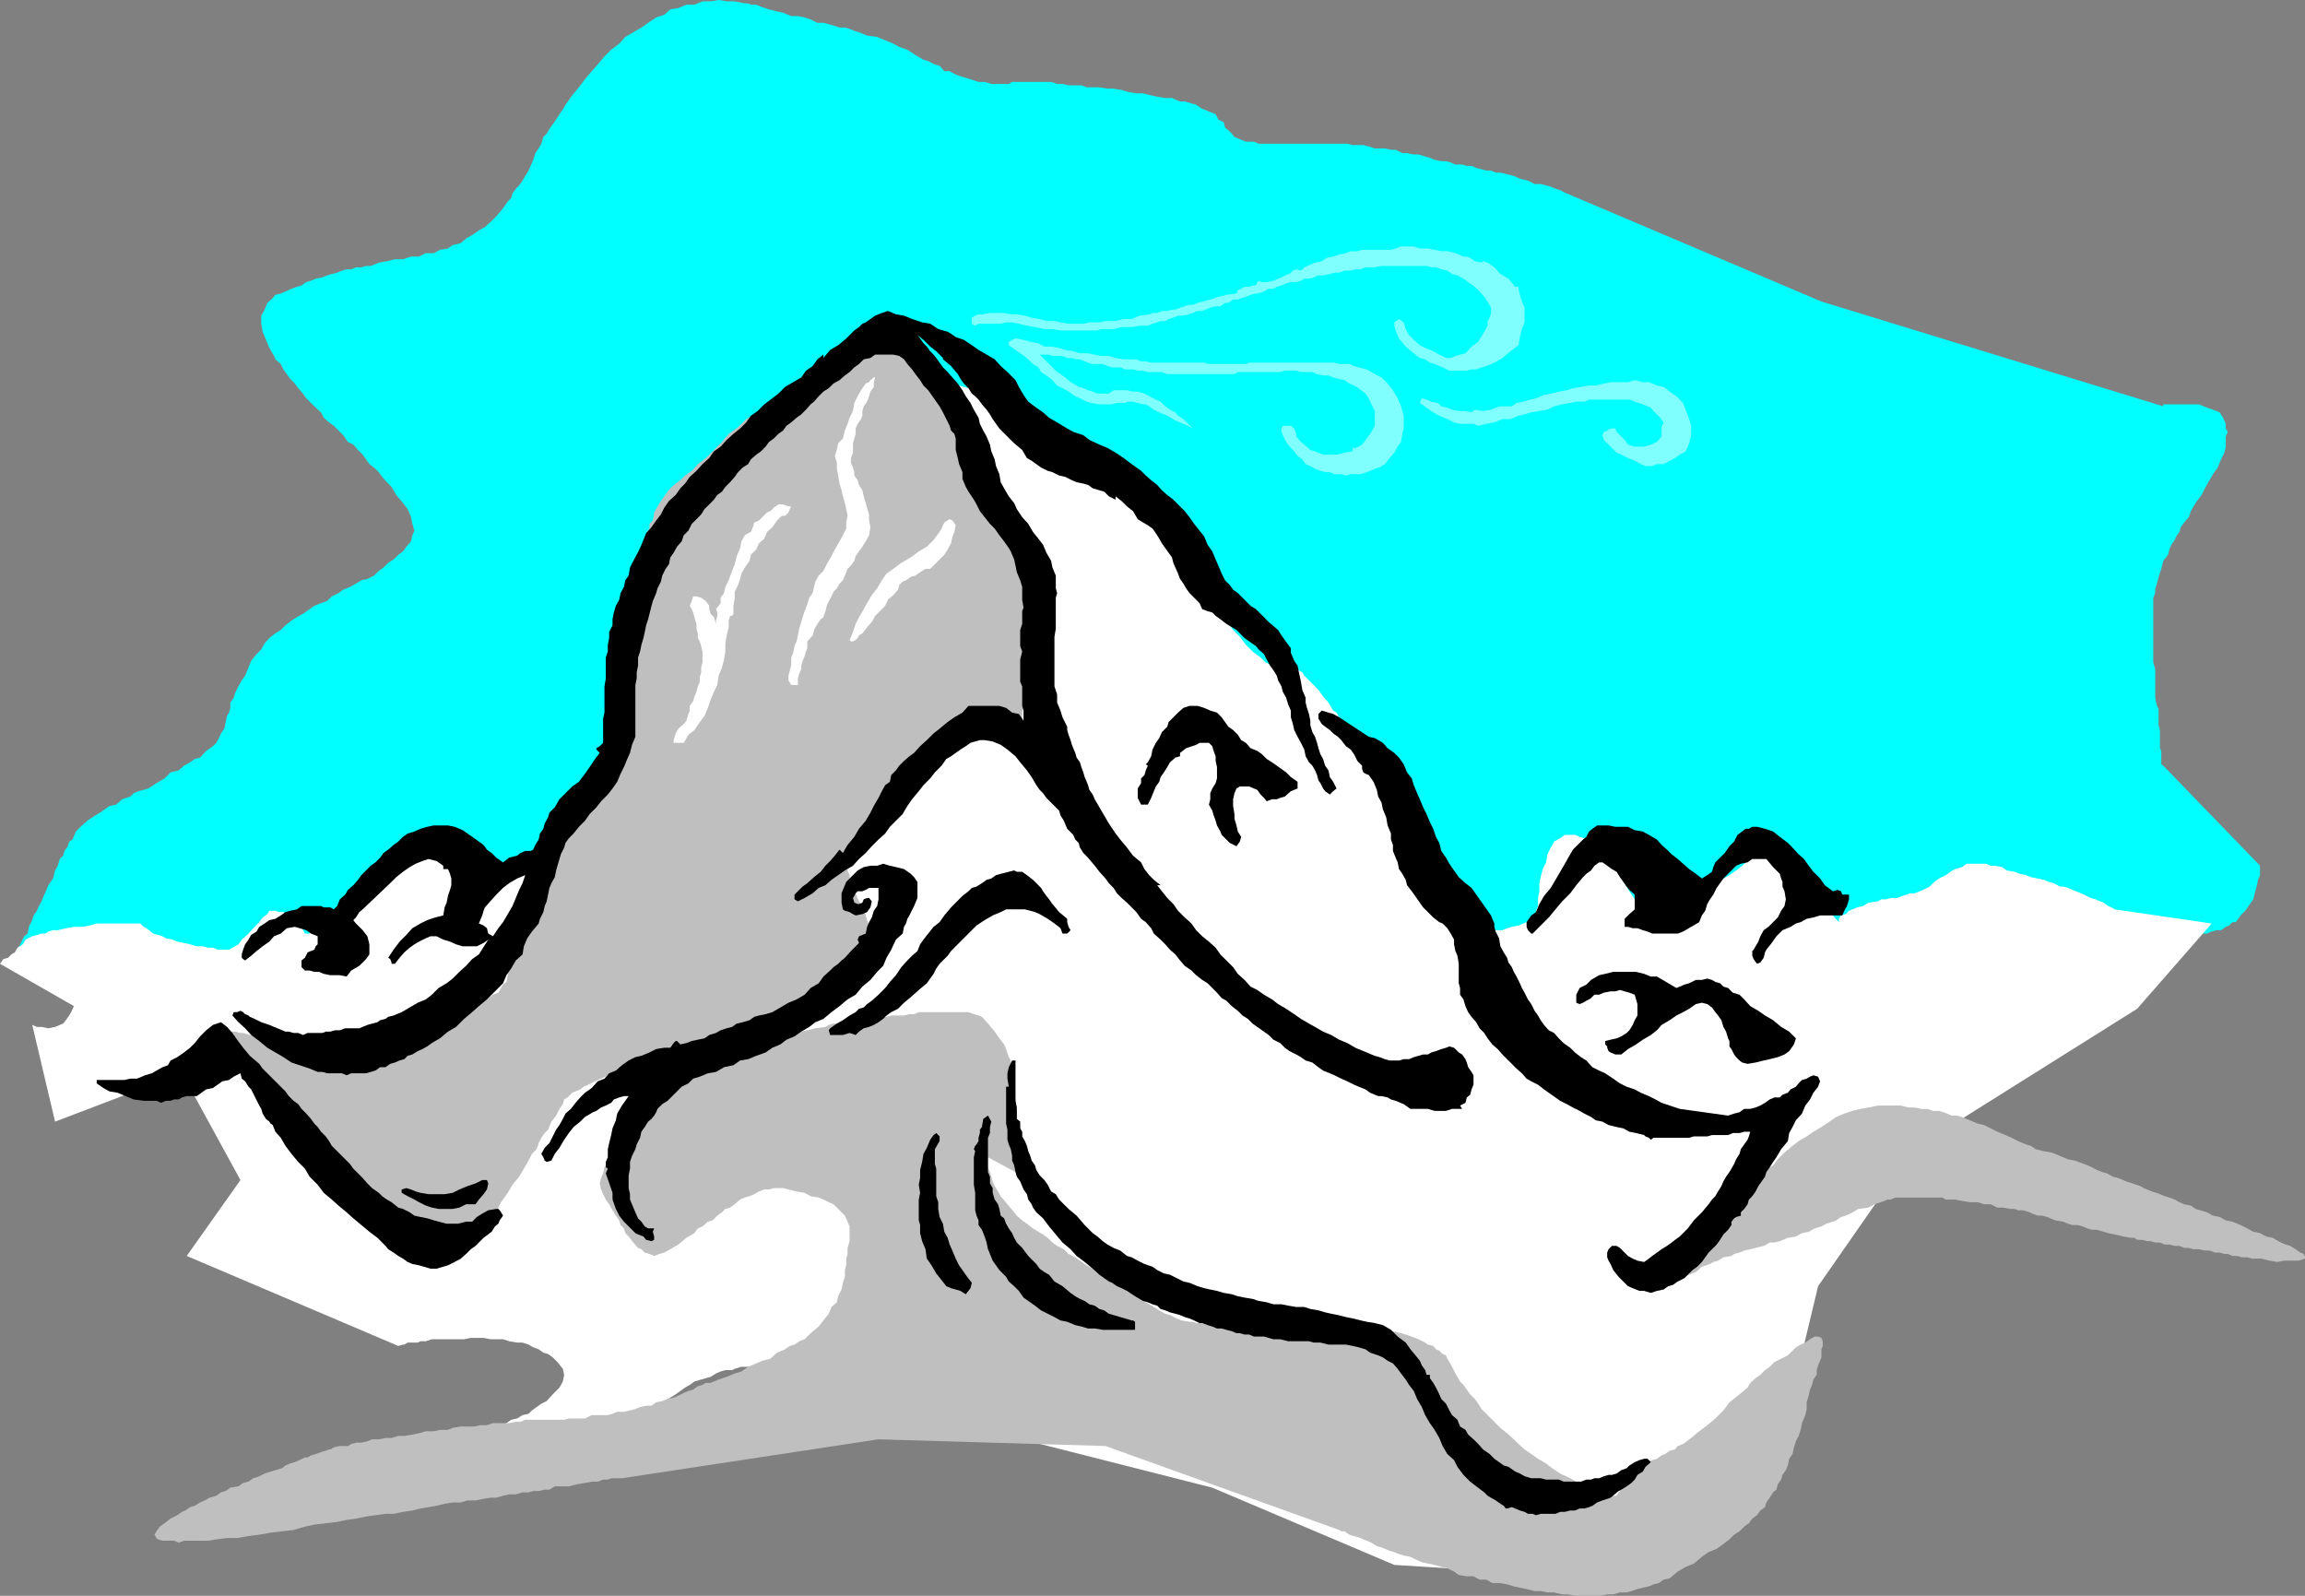
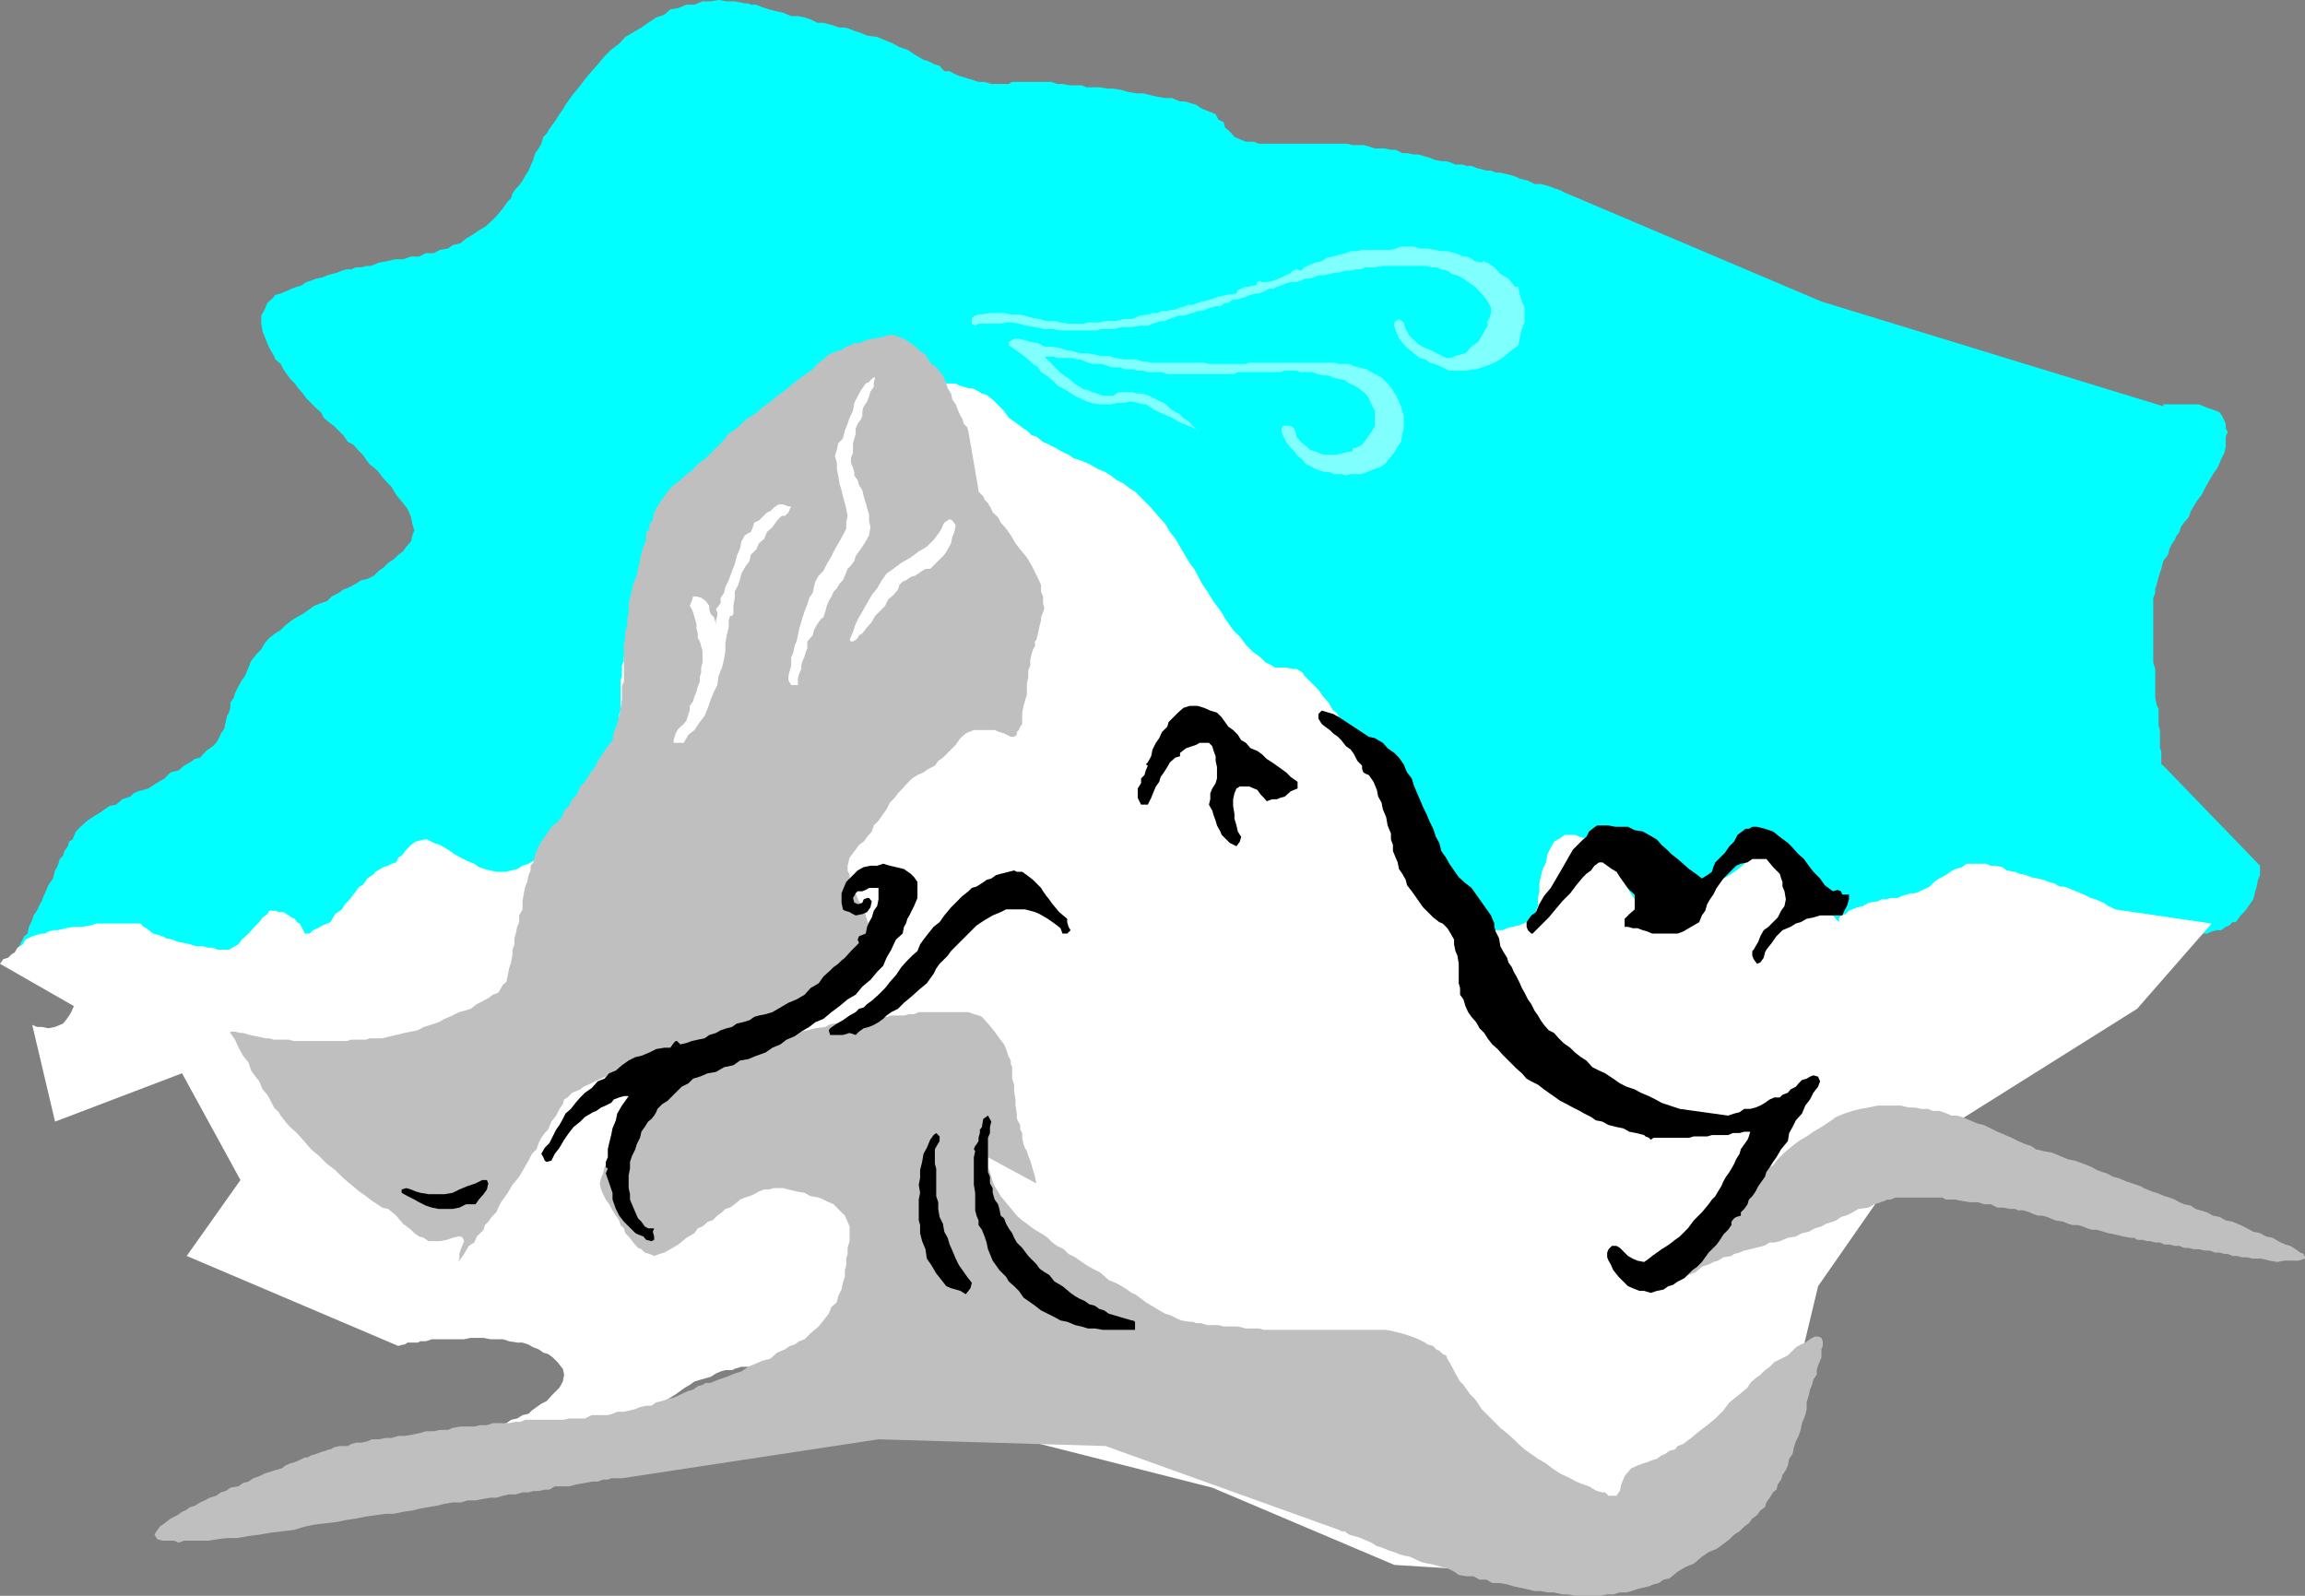
<svg xmlns="http://www.w3.org/2000/svg" width="343.199" height="237.602">
  <rect width="100%" height="100%" fill="#808080" stroke="none" />
  <path fill="#0ff" d="m2.398 142.602.204-1.204 1-2 .5-.398.199-1 .5-1 .199-.7.5-.698.3-.704.4-.699.3-.8.2-.399.5-1.2.698-1 .301-1.198.403-.704.296-1 .5-.5.204-.699.5-.699.199-.7.5-.3.5-1.2.699-.698 1-.903 1.2-.8.698-.399.704-.5.699-.5 1-.2.898-.8 1.2-.398.5-.5.703-.301.796-.2.704-.203 1.199-.796 1.199-.704.898-.898 1.204-.3.796-.7.903-.5.699-.5.8-.2.9-1 1-.698.5-.5.402-.704.296-.699.5-.699.204-1 .199-.898.3-.5.2-.704v-.796l.5-.704.199-.699.5-1 .5-.898.5-.7.5-1.203.398-1 .801-1 .7-.699.5-.898.703-.801.898-.7.8-.5.7-.698.898-.704.801-.5.903-.5 1-.699.699-.5 1-.398.898-.301.7-.7 1-.5.703-.5 1-.402.898-.5.8-.5.9-.199 1-.5.698-.699.704-.5.699-.7.8-.5.7-.698.699-.5.5-.704.7-.796.198-.903L61.7 79l-.3-1-.2-1-.5-1.2-.699-.902-1-1.199-.7-1.199-.698-.7-.704-.8-.5-.7-.5-.5-.898-.698-.5-.704-.5-.699-.7-.699-.698-.8-.801-.4-.7-1-.703-.698-.699-.704-.699-.5-.8-.699-.4-.8-.8-.7-1.398-1.398-.5-.7-.704-.8-.5-.7-.699-.703-1-1.398-.398-.8-.801-.7-.2-.5-.698-1.2-.5-1.198-.5-1.204-.204-1.199V47l.5-.898.403-1 .8-.704.399-.5.8-.199.7-.3.898-.399.801-.3.7-.2.703-.5.699-.2.699-.3 1-.2.7-.3.698-.2.801-.198.7-.301.703-.2h.699l.699-.3h.8l.7-.2h.7l1.198-.5 1.204-.203 1.199-.296H60l1.2-.403h1.198l1-.5h1.204l.898-.5L66.7 37l.698-.5 1.204-.3.796-.7.903-.5 1-.7.898-.5 1-.902.7-.699 1-1.199.703-1 .5-.5.199-.7.5-.698.5-.5.5-.704.398-.699.5-.8.301-.7.398-.898.301-1 .5-.7.403-.703.296-1 .5-.5.403-.699 1-1.398.5-.801.5-.7.398-.698 1-1.403 1-1.199.903-1.2 1-1.198.898-1 1-1.204 1-1 1.2-.898.902-1L95.5 4.102l1-.704 1.2-.796 1.198-.403.903-.8 1.199-.2 1.2-.5h1.198l1.204-.5h1.199L107 0l1.2.2h1.198l1.5.3h.5l.403.2h.8l.7.3 1.199.398 1.2.301.902.2 1.199.5h1l1 .203.898.296 1 .5h.903l.796.204.704.199.898.3h.8l.7.2.7.3.698.2 1.204.5 1.5.199 2.398 1 .898.5 1.204.398 1.199.801 1.199.7.7.203 1 .5.698.199.704.8h.796l.704.399.699.3.699.2 1 .3 1.2.4h.902l1 .3h2.597l.5-.3h5.801l.898.3h.801l.903.2H161l.8.3h1.9l1.198.2h.903l1.199.198 1 .301 1.2.2h1l1.198.3.903.2 1.199.203h1l1.2.5h.698l1 .296.704.204.699.5 1.199.5 1 .398.398.8.801.4.2.8.5.398.5.5.402.5.5.204 1.199.5h1.2l.698.296h13.204l.796.204H203l.8.199.9.3h1.5l.902.2h.699l1 .5h.699l1 .199h.7l1 .3.698.2.704.3 1 .2h.699l.699.2.7.3h1l.698.2h.704l.699.3.8.2.7.198H222l.7.301h.698l.801.2 1.2.3.902.403 1.199.296 1 .5h.898l.801.204.7.199.703.3.699.2.5.3 38.398 16.297L322.102 60.5v-.3h5.296l1.204.5.898.3 1 .398.5.801.398.903v.699l.301.5-.3.699v1.5l-.2.898-.5 1-.5 1.204-.699 1-.7 1.199-.5.898-.5 1-.698.903-.5.796-.403.704-.3.898-.7.8-.5.7-.199.7-.5.698-.2.5-.5.704-.3.699-.2.8-.698.899-.301 1.2-.403 1.198-.296 1.204-.204.5v.699l-.296.699v9.602l.296 1v4.296l.204 1 .296.704V108l.204.7v2.698l.199.403v2l.3.199 14.399 14.898v1.403l-.3.699-.2 1-.2.7-.3 1.198-.5.704-.7 1-.698.699-.704 1h-.5l-.5.5-.5.199-.699.5H330l-.7.2-.698.3H325l-1 .2-1-.2h-4.8l-.9-.3h-.698l-1.204-.2H313l-1-.3-.7-.2h-1.198l-.704-.2-.796-.3h-.903l-1-.2H305.5l-34.8 6.7-268.302-1.398" />
  <path fill="#fff" d="m0 143.5.5-.7.7-.198.5-.5.5-.301.402-.7.796-.5.403-.703 1-.5L6.199 139h.5l.5-.3.7-.2h.703l1.199-.3L11 138h1.2l1.198-.2 1-.3h6.5l.5.5.403.2 1 .8 1.398.398.5.301 1 .2.7.3 1 .2.902.203 1 .296h.898l.801.204h.7l.698.296h1.704l.5-.296.898-.5.5-.704 1-.898.898-1 .704-.7.5-.698.699-.5.3-.5H41l.5.199h.7l.8.5.398.3.5.2.301.5.403.199.296.5.5 1h.704l.5-.5.699-.3.699-.4 1.2-.5.698-1.198 1-.704.5-.796.704-.704.5-.699.398-.5.5-.699.5-.2.7-1 1-.698.198-.301.704-.403.5-.296.699-.204.5-.296.699-.204.3-.699.5-.3.7-.899.7-.7.698-.5 1.204-.3h.5l1 .5.898.3 1.2.7 1 .7.902.5 1 .5 1 .402.699.5.898.296.801.204.898.199h1.5l.704-.2.898-.203.8-.5.9-.296.698-.403 1.204-.5 1-1 1-.699.898-1 1.2-.7.698-.902 1-.796.704-.903 1-.699.699-1.2 1-2 .699-.902.2-1.199.5-1 .198-1.199.301-.898v-1.204l.2-1.199v-1l.3-1v-1.898l.2-.5v-4.5l.203-.7v-1.5l.296-.703V97.7l.204-.699.296-1 .403-.7.3-1.198.2-1.204.3-1L95 90.7l.3-1.199.5-1.2.2-1.198.5-.903.2-1.5.3-1.199.398-1.2.301-.902.2-1.199.5-1.199.203-1 .296-.7.204-1 .296-.698.204-.704.199-.5.3-.699.2-.3v-.2l.5-.199.5-.5.898-.7 1-1 1.2-.698.703-.704.699-.5.8-.5.7-.5L108.5 66.7l.7-.5.5-.398.698-.801.704-.398.5-.5.699-.5 1.199-1.204 1.2-.699.698-.699 1-.5.5-.7.704-.8 1-.898.699-.704.898-.796 1-.903 1-.699 1.2-.8.902-.7 1-.7.898-.5 1-.5.7-.402.703-.296.5-.204h1l.699.204 1 .296.699.403.898.3.801.7.903.5L136.3 54l.699.2 1 .8.7.398.698.5 1 .704.5.5h1.403l.5.296.699.204.7.199h.5l.698.3.801.5.7.2.902.699 1.699 1.7.7 1 1 .698 1.198.903.5.3.704.7.699.199 1 .8.898.4 1 .5.5.3.7.398.703.301.699.5 1.199.403 1.2.5 1.198.699 1.204.5.796.5.903.699 1 .5.898.7.801.5.7.698.698.704 1 1 .403.5.8.898.899 1 .7 1.2.8 1 .7 1.198.698 1.204.704 1.199.699.898.8 1.5.2.403.5.796.5.704.398.699L181 90l.898 1.2.704 1.198 1 1.403 1 1L185.5 96l1 1 1.2.898.698.704 1 .5.403.296h1.699l1 .204h.5l.898.5.301.5.403.398 1.699 1.7.699 1 .8.902.7 1.199.5.3.398.7 1 1.398.5.801.5.7.704.902.699 1 1 1.398.398 1 1 1.398.7 1 .5.704.5.699.5.8.402.7 1 1.398.199.7.5.8.5.7.5.703.7 1.199.698 1.398.704 1 .796 1.2.403 1 .8.902.399 1 .5.898.5.801.5.7.2.698.5.704.5 1.199.5 1 .198.699.5.5.204.5H221l.8-.3.9-.2h1l.698-.3.704-.2 1-.2.699-.3.5-.2.699-.3.5-.398.2-.301v-.7l.3-.703V133.7l.2-1v-1.2l.198-.898.301-1.204.5-1 .2-1.199.5-1 .5-.898.902-.5.699-.5h1.5l.7.3.698.2.704.199 1 .8 1.199.9.699 1 1 1.402 1.398 2.398.704 1.2.796 1.198.403 1 .5.903.699.8.8.7h1.598l.5-.301h.704l.796-.398.704-.301 1.199-1.2 1.199-1.203.7-.5.698-.398.5-.5.704-.5 1.199-1 1.199-.7 1-.698.898-.704.801-.699.903-.5.5-.5.699-.5 1-.5.199-.199 10.3 11.3v-.5l.302-.5.699-.198.5-.5.5-.204.699-.296.898-.204.801-.5 1.403-.199.5-.3h.699l.699-.2h1l.7-.3.698-.2.5-.199h.704l1.199-.5 1-.5.699-.7.7-.5 1-.5.698-.5.704-.402 1-.296.699-.5h2.898l.7.296h.703l1 .204.699.5 1.199.199.7.3 1 .2.698.3 1 .2.903.199.699.3.8.2.9.5h.5l.698.2.704.3.5.2 1.199.5 1 .5.699.198.7.301.5.2.698.5.5.203.5.296 14.403 2.102-11.102 12.7-33.3 20.902-14.2 20.398L265 215.3l-19.7 20.098L207.603 233 180.5 221.5l-47.3-12-.2-.2-.5-.3-.7-.398-.3-.301-.7-.5-.698-.2-.704-.5-.796-.203-.903-.5-1-.5-.898-.5-1-.199-1.2-.5-1-.199-.703-.3h-.699l-.5-.2-.699-.2h-.7l-.5-.3h-1.402l-.796-.2H113.3l-.7.2h-2.203l-1 .3-.398.2h-1l-.7.2-.698.3-.801.5-.7.2-.703.198-1 .301-.699.5-.699.403-1.398 1-.801.5-.903.5-.699.398-.8.5-.7.5-.699.2-.7.5-.5.5-.698.5-1.204.698-1 .704-1.199.699-.699.8-1 .399-.898.8-.5.4-.704.5-1 1-.898.698-.8.5-.4.5-.5.403v.3l-.3.5h-.7l-.5.2-.698.199-.903.3h-1l-1 .5-.898.2h-2.403l-1.199.2H71.5l-.7-.2-.5-.2-.198-.3-1-.898-.204-1.204-.296-1.199.296-1.199.204-1.2.5-.8v-.7h.5v-.198l.5-.301.898-.2 1.2-.5.5-.203.698-.5.704-.199.796-.3.704-.5.898-.2.8-.5.9-.199.5-.5.698-.5.704-.5.796-.398.903-1 1-1 .5-.903.199-1-.2-.898-.8-1-.7-.7-.698-.5-.704-.203-.699-.5-.8-.296-.7-.403-.898-.3H77l-1.2-.2-.902-.3H73l-1-.2h-1.898l-1 .2H64.3l-.903.3h-.796l-.403.2h-1.5l-.5.3H60l-.7.2L27.8 187l8-11.3-8.698-15.9L8.199 167l-3.398-14.398.699.296h.7l1 .204 1-.204 1.198-.5.403-.5.5-.699.3-.5.399-.898L0 143.5" />
  <path fill="#bfbfbf" d="m248.602 191.5.5-.5.699-.2.5-.198.5-.5.699-.301 1-.403.898-.796 1.204-.403.5-.3.699-.2.8-.5 1.2-.199.398-.3.801-.2.7-.3.902-.2 2-.5.398-.2.5-.3h.7l.8-.2 1.2-.5 1.198-.198.903-.5 1-.204.898-.5 1-.296.7-.403 1-.3.5-.2.703-.5.699-.199.699-.3 1.2-.7 1.5-.2.902-.5 1.5-.5.398-.198h.5l.7-.301h7l.5.3h1.402l1 .2 1.199.199h1.199l.898.3h1l1 .5h.903l1 .2H300l.5.2h.7l1 .3.402.2.796.3h.704l.699.2 1.199.5 1.2.198.698.301.704.2h.796l.704.203.699.296.699.204h.7l1 .296.698.204 1 .199 1.204.3 1.199.2h.5l.398.3H319l.7.2h.5l.698.199h.704l.699.3H323l.8.2h.7l.7.3h.698l.704.2h.796l.903.2H329l.8.3h.7l.7.2h.5l.698.3h.704l.699.2h.8l.7.198h1.398l1.2.301 1.203.2 1-.2h2.097l1-.3v-.2l-.199-.5-.5-.199-.7-.5-.8-.5-.7-.2-.698-.3-.704-.398-.5-.301-1-.2-.898-.5-1-.203-.898-.5-1-.5-1.204-.5-1-.199-.898-.5-1-.199-.898-.5-1-.3-.704-.2-.699-.5-1-.2-.699-.3-.7-.398-.8-.301-.7-.2-.698-.3-.5-.2-.704-.203-.699-.296-.5-.204-.5-.296-1.199-.403-.898-.3-1.204-.5-.796-.2-.903-.5-.699-.199-.8-.3-.7-.4-.7-.3-.5-.2-1.402-.5-1-.198-2.398-1-1.2-.204-1.198-.296-.704-.5-.699-.204-.5-.199-.699-.3-1-.5-.898-.399-1.204-.5-2-1-.898-.2-2.398-1-.704-.198h-.796l-.704-.301-.5-.2-.699-.203h-.898l-.801-.296h-.898l-1-.204h-.903l-1.199-.296h-3.398l-1.403.296-1.199.204-1.2.296-1.198.403-1.204.5-1 .699-1.199.8-1.199.7-1 .7-1.2.698-.902.704-1.199 1-1 1-.699.898-1.2.7-.698 1-1 .698-.704 1-.699.704-.5.699-.699.699-.5 1-1 1-.7.898-.5.704v.296l-7.198 8.602" />
  <path fill="#bfbfbf" d="m154.3 176.2-.198-1-.301-1-.2-.7-.203-.7-.296-.698-.204-.704-.296-.5-.204-.5-.199-1v-.699l-.3-.5v-.699l-.5-.898v-.801l-.2-1.2v-.902L151 162.5v-1l-.3-.898v-1.704l-.2-.5v-.5l-.3-.5-.4-1.199-.3-.699-.7-.898-.698-1-1-1.204-.903-1-.5-.199L145 151l-.8-.3h-7.4l-.698.3h-.704l-.796.2h-1.903l-.699.198h-1.398l-.801.301h-.7l-.703.2H127l-.8.3-.7.2h-1.398l-.704.203-.5.296-1.5.204-1.199.296-.898.204-1 .199-.903.3-1 .2-.699.3L115 155h-1.5l-.7-.2-.198-.198-1.204-.801-1-.403-.699-.296-.5.296-1 .204-1.398 1-.5.398-1.2 1.2-.703.8-.699.7-.699.902-.8 1.199-.9 1-1 1-.698.898-.704 1.2-1 .703-.699 1-.699.699-.7 1-.8.5-.7.699-.5.7-.402.5-1.199 1.198-.8 1.204-.7.699-.699 1-.2.898-.3.7-.2.8.2.903.3.699.4.8.5.7.5.898.5.801.5.7.198.698.5.5.204.704.5.5.699.898.699.8.5.2.5.5.7.2.698.3.801-.3.7-.2.902-.5 1.199-.7 1.2-1 1.198-.698.5-.704.704-.296.796-.704.704-.199.699-.699.699-.5.5-.5.7-.2.698-.5.801-.698.7-.301.703-.2.699-.3.699-.403.8-.296h.7l.7-.204h1.402l.796.204 1.204.296 1.199.204.898.5 1.2.199.703.3.796.399.704.3 1.699 1.7.398.898.301.704v2.199l-.3 1v.898l-.2.7v1l-.2.703v1l-.3.898-.2 1-.5 1-.198.898-.801.704-.403 1-.796 1-.704.898-1.199 1-.898.898-.801.301-.7.5-.698.2-.704.5-1.199.5-1 .902-1.199.3-.898.399-1.204.5-1 .7-1 .3-1.199.5-1.199.398-1.2.5h-.698l-.5.301-.704.2-.699.5-.699.203-.7.296-.8.403-.7.3-.902.2-.796.3-.903.2-.699.5h-.8l-.9.199-.698.3-.801.2-.903.2h-1l-.699.3-.699.2h-2.398l-1 .5h-2.403l-.699.198h-5.8l-.7.301h-.7l-1 .2h-2.402l-.898.3h-1l-.898.2h-2l-1.204.203-.699.296H65.5l-.898.204h-1.204l-1 .296-1 .204-1.199.199h-.898l-1 .3h-.903l-1 .2h-1l-.699.3-.898.2H53l-.7.199-.5.3h-1.198l-.903.2-.5.3H49l-.5.2-.7.2-.8.3-.7.2-.5.3h-.402l-.796.398-.704.301-.699.2-.699.3-.5.403-1 .296-.7.204-.902.296-.796.403-.903.3-.699.5-.8.2-.7.5-1.2.199-.698.5-.704.2-.699.5-1 .3-.699.398-.7.301-.8.5-.7.2-.698.5-.5.203-.704.5-1 .5-.898.699-.7.5-.5.699-.3.5.3.5.2.2.7.198h1.698l.704.301.796-.3H31l1.2-.2 1.6-.199h1.5l1.7-.3 1.602-.2 1.699-.3 3.398-.4 1.7-.5 1.402-.3 3.398-.398 1.403-.301 1.398-.2 1.5-.3 1.398-.2 1.5-.203h1.204l1.398-.296 1.398-.204 1.204-.296 1.199-.204L65 224.2l1.2-.3 1.198-.2h1.204l1-.3H70.8l1-.2 1.2-.2h.898l1-.3.903-.2h1l1-.3h.898l.7-.2h.8l.903-.2h.699l.8-.5H84.7l1.2-.3 1.203-.2 1-.198H89l.8-.301h.7l.5-.2h1.602l38.199-5.8 33.8 1 34.797 12.5.301.199h.5l.7.5.703.2 1 .3.398.2.5.198.7.301.8.5.7.2.5.203.698.296.704.204.699.296.699.204 1 .199 1 .5.7.3.902.2 1 .199 1 .3.898.2 1 .5.7.5 1.198.2h1l.903.5h1l.898.5h1l1.2.198 1 .301.902.2 1 .203 1.199.296h.898l1 .204h1l1.204.296h.898l1 .204h3.8l1-.204h.9l1-.296h1l.698-.204.903-.296.8-.204.899-.199.7-.3.8-.2.7-.5.902-.199 1.199-1 1.199-.7 1.2-.5 1.198-1 1-.698 1.204-.5 1-.704.898-.699.7-.699.8-.5.7-.7.698-.5.5-.698.704-.5.5-.704.699-.5.199-.699.5-.699.5-.8.5-.4.2-.8.5-.7.198-.698.5-.704.301-.699.2-1 .5-.699.203-1 .296-.898.403-.801.3-.903.2-1 .5-1.199.199-.898v-1l.3-1 .2-.903.3-.699.2-.8.5-.7V204l.2-.7.3-.698.2-.5v-1.204l.198-.5v-.699l-.199-.5-.5-.199h-.5l-.699.398-.7.5-.698.301-.704.403-1.199 1.199-2 1-.699.699-.7.5-.698.7-.704.5-.796.698-.403.704-1.199 1-1.5 1.199-.898 1.199-1.204 1.2-1.199 1-1.199.902-1.2 1-1.198.898-.801.3-.403.5-.796.2-.704.5-.5.2-.699.5-.699.198-.7.301-.698.2-.801.3-.403.2-.5.203-.699.796-.3.403-.5 1.199-.2 1-.199.2-.3.5h-1.2l-.5-.5h-.398l-.801-.2-.403-.2-.796-.5-.903-.3-1-.398-.898-.5-1.5-.704-1.2-.796-.902-.704L229 217.2l-2-1.398-.898-.801-.704-.7-1-.902-1-.796-.699-.704-2.097-2.097-.5-.801-.5-.7-.704-.698-.5-.704-.5-.699-.5-.5-.699-1.199-.5-1-.398-.7-.301-.5-.2-.5-.5-.198-.5-.5-.5-.204-.402-.5-.796-.199-.403-.3-1-.5-1-.399-.898-.3-.7-.2-1.203-.3-1-.2H188.2l-.8-.2h-1.9l-1.2-.3h-2.1l-.802-.2h-1.597l-1-.3h-.7l-.5-.2h-.5l-1.203-.198-.699-.301-1-.5-.699-.2-.898-.5-.801-.5-1.2-.703-.902-.699-.699-.5-.5-.199-.7-.5-.8-.5-.898-.5-1-.398-.903-.801-.5-.403-1-.5-.898-.5-1-.699-.7-.5-1-.5-.703-.699-1-.5-.699-.5-.699-.7-.7-.5-.698-.402-.801-.5-.903-.699-.699-.5-.8-.699-.399-.5-2-2.398-.398-.704-.5-.796-.301-.704-.2-.699-.203-.699-.296-.7v-1.5l7.199 3.9" />
  <path fill="#bfbfbf" d="m144.2 64.3-.2-.698-.5-.5-.2-.704-.3-.5-.398-.898-.301-.8-.5-.7-.2-.898-.5-.801-.203-.7-.5-1.203-1-1.199-.699-.5-.5-.699-.398-.7-.801-.5-.7-.698-.698-.5-.704-.5-.5-.204-1.199-.5h-1l-.898.301-1.2.2-1 .203-1.203.5h-.699l-.5.296-.699.204-.7.5-.698.199-.801.3-.7.399-.5.5-.902.7-.699.8-2 1.398-.898.704-1.204 1-1 .699-1.199 1-1.199.898-1.2 1-1.198.7-1.204 1.203-1.398 1-1 1.199-2.398 2.398-1.204.903-.898 1-1 .699-.7.699-.698.5-.801.7-.403.5-.5.698-.5.704-.5.796-.5.903L97.2 77.5l-.5.5v.7l-.5.698v1l-.398 1-.301.903-.2 1-.3 1.398-.2 1-.5 1.2-.198.902L93.8 89l-.2 1v1.2l-.203 1v.902l-.296 1V95l-.204.8v5.7l-.296.7v2l-.204 1.198-.199 1.204-.3 1.199-.5 1.199-.2 1.2-.699.902-.7 1-.8 1.199-.398.898-.801 1-.7 1.2-.703.703-.5 1.199-.699.699-.5 1-.699.7-.2.698-.8 1v.204h-.2l-.5.296-.5.704-.698 1-.5.699-.403.699-.5 1.2-.3 1.198-.399.5v.704l-.3.699-.2 1-.3.699-.2 1-.2 1.2v1.198l-.5.903v1L77 138l-.2 1-.198.7v.902l-.301.796v.704l-.2 1.199-.3.898-.2 1-.203 1-.5.403-.296.5-.403.699-.8.3-.7.5L72 149l-1 .5-.898.7-1 .3-.704.2-.699.3-.3.2-1.2.5-.898.5-1.2.402-1 .296-.902.5-1 .204-1 .199-1.199.3-.898.2-1.204.3H55l-.5.2h-2.2l-.698.199h-7.903l-.699-.2h-2.2l-.698-.198h-.5l-1.403-.301-1-.2-1-.3h-.398l-.801-.2h-.7v.2l.7 1 .3.699.5 1 .4.7.8 1 .398 1.198.5.704.704.898.5 1.2.699.8.5.898.5 1 .699.704.3.5.7.898.7.8 1 .9.902 1 1.199 1.402 1.199 1 1.2 1.199 1.198.898 1.204 1.2 2.398 2 1 .703.898.699.801.5.7.5.902.199L59 181l1 1.2 1.2.902.5.5.698.5.704.199.699.5H65.5l1-.2.898-.3.801-.2h.403l.296.2.204.5-.204.5-.296.699-.204.7v.698l-.199.5.403-.5.296-.398.5-.8.403-.7.8-.5.399-.898 1-1 .2-.704.5-.5.5-.699.698-.699.301-.7.403-.8 1-1.398.699-1.204 1-1.199 1.398-2.398.5-1 .7-.7.3-.902.403-.8.5-.7.5-.5.5-1.199.699-.898.5-1 .5-.704.199-.699.5-.3.7-.7 1.198-.5.5-.398.704-.301 1-.5.898-.398 1-.5 1.2-.5.5-.204.698-.296.704-.204h.699l1.199-.699 1.2-.3.698-.2.801-.3.7-.2h.703l.5-.199.699-.3H102l.7-.2h6l.698-.3h1.704l1-.2.699-.2.699-.3.7-.2.8-.3.398-.2.801-.5.7-.5.902-.198.8-.704.7-.699.699-.8 1-.7.398-.898 1-.801.704-.7.699-.698.8-.704.7-.699.5-.8.699-.7.898-1.199 1-.898.5-1.204.204-.796.296-.704.204-.699-.204-.699v-.7l-.296-.8-.204-.7-.296-1.198-.704-.903-.5-1.199-.398-1.2-.5-.8v-.7l-.3-.698v-.704l.3-1.199.898-1.199.5-.7.704-.5.5-.698.699-.801.3-.903.7-.699.699-1 .5-.699.5-1 .7-.7.5-.698.698-.704.704-.796.699-.704.8-.5.899-.398.7-.5 1-.5.5-.7.698-.5 1.903-1.902.699-1 .8-.699.4-.199.8-.3h3.102l.699.3.699.2 1 .5h.5l.398-.302V109l.301-.3.2-.5.3-.4v-1.698l.2-1 .203-.704.296-1v-1.597l.204-1v-1l.296-.7V98.2l.204-.8.199-.7.3-.5v-.7l.2-.2.3-1.198.2-1 .199-.704v-.5l.3-.699.2-.699-.2-.7v-1l-.3-.698v-1l-.398-.903-1-2-.704-1.199-1-1.2-.699-.902-.699-1.199-.7-1-.8-.898-.398-.801-.801-.7-.2-.5-.5-.902-.5-.5-.203-.5-.699-.699V73l-1.5-8.7" />
  <path fill="#80ffff" d="m216.7 37.7.5.198.698.301h.5l.5.2.704.5 1 .203.199-.204H221l.3.204h.2l1 .699.898 1 1.204.699 1 1.2h.5v.3l.199.898.3 1 .399.903V48l-.398 1-.301 1.2-.2 1.198-1.203.903-1.199 1L222.5 54l-1.2.5-.698.2-.801.3h-.7l-.703.2h-2.597l-1-.5-.5-.2-.7-.3-.703-.2-.699-.5-.8-.2L211 53l-.5-.398-1.2-1-1-1.204-.198-.5-.301-.699-.2-.699V48l.7-.5.699.5.3 1 .5.898.7.704.898.796.801.403 1.2.5.902.5 1 .5H216l.7-.301.698-.2.801-.198.903-1 1-.704L221.5 48.5v-.7l.3-.5.2-.698V45.8l-.5-.903-.5-.699-.7-.8-.698-.7-1-.699-.704-.5L217 41l-.8-.2-.7-.5-.898-.198-.801-.301h-.7l-.703-.2H205.7l-1 .2h-1.398l-.7.3h-.8l-.7.2h-.902l-.8.3h-.7l-.699.2-1 .199h-.7l-.698.3-.704.2h-.699l-.5.3-.699.2h-.8l-.7.2-.7.3-.698.2-.5.3h-.704l-.699.398-.8.301h-.4l-.8.2-.7.3-.7.2-.5.203h-.698l-.704.5h-.5l-.699.5H181l-.8.199-.7.3-.5.2h-.7l-.698.3-.704.2-.699.199h-.8l-.7.3-.699.2-.5.3h-.7l-.5.2-.698.2-.704.3H169.7l-1.199.2H167l-1.2.3h-1.902l-.5.2h-5.5L156.7 49h-1.2l-1.398-.3-1.204-.2-1.199-.3-1-.2h-.898l-.801.2h-3.3l-.5.3-.5-.3v-.9l.5-.3.5-.2h.5l1.198-.198h2.102l1 .199h.898l1.204.199 1 .3 1.199.2 1 .3H157l.898.2 1.204.2h2.199l.898-.2h1.5l.903-.2h1.5l1.199-.3h1.199l1.2-.5 1.402-.2.5-.198h.699L173 46.3h.8l.7-.2h.5l.7-.3.698-.2.5-.203h.704l.699-.296.699-.204 1.2-.296 1.198-.403 1.204-.3 1.5-.2.199-.5.5-.199.5-.3H186l.5-.2h.5l.2-.5.5-.2v.2h.902l1-.2 1.199-.5 1-.5h-.5.699l.5-.5.5-.198.7.199.5-.5.902-.403.699-.296 1-.204.699-.5 1-.199.898-.3 1-.2.704-.3h1l.699-.2h4.3l.7-.199.8-.3h1.899l.898.3h1.204l2 .398h.898l1.2.301" />
-   <path d="m151.2 56.602.5 1 .698 1.199.704 1 1.199.898 1 .7.898.8 1.2.7 1.5.902.902.5 1.5.5.898.699 1.5.7 1.2.5 1.203.698 1.199.801 1.199.903 1.398 1 .704.699.796.699.903.7.699.8.8.7.9.698.698.704 1 1 .704.898.699 1 .8 1 .7.898.5 1.204.699 1 .5 1.199.398.898.5 1.2.5 1 .704.703.5.699.699.5 1.898 1.898.801.5.7.7 1.198 1.203 1.403 1.199.5.8 1 1.399.398.5v.7l.301.698.2.5.5.704.198 1 .301 1.398.2 1.2.5 1.198v.704l.203.796.296.903.204 1V108l.296 1 .403.7.3.902.2.796.3.903.399.699.3 1 .5.7.2 1 .5.698.5 1-.5.403-.5.5-.7-.5-.3-.403-.398-.796-.301-.403-.2-.8-.3-.7-.403-.699-.5-.5-.5-.898-.199-1-.5-1-.5-.903-.5-1-.199-.898-.3-1v-1l-.4-.903-.3-1-.5-.898-.2-.8-.5-.9-.198-.698-.5-.801-.5-.7-.5-.902-.403-.8-.8-.7-.399-.5-1-.699-.7-.5-1.198-1.2-1.5-.902-.903-.699-.699-.5-.5-.5-.7-.199-.8-.3-.398-.9-1.5-1.5-.5-.698-.403-.704-.5-.699-.3-.8L175 84.5l-.3-.7-.2-.8-1-1.398-.5-.704-.398-.699-.5-.8-.5-.7-.704-.5-.699-.398-.8-.5-.7-1.2-.898-.703-.801-.796-.898-.704v.5l-1-.5-.704-.699L163.7 73l-1-.3-.699-.5-.7-.2-1-.2-.698-.3-1-.5-.903-.2-1-.5-.699-.198-1-.5-1.398-1-.704-.403L152.2 67l-1.2-1-2.2-2.2-.5-.698-.5-.704-.402-.699-.5-.699-.699-.8-.5-.7-.5-.5-.5-.398-.5-.801-.699-.7-.5-.703-.398-.699-1-1.199-1.204-1v-.2l-1-1-.898-.698-1-1-.898-.704.398.5.5.704.5.5.5.699.5.5.398.5 1 1.398.704.7.699.8.8.903.7 1 .5.898.699 1 .5 1 .7 1.2.198.902.5 1 .5.898.5 1.2.204 1 .5 1.198.199 1 .5 1.204L149 71.8l.5.898.7 1.2.8 1 .398.902.802 1.2.903 1 .699 1.2.8 1 .7.902.5 1.199.699 1.199.2 1 .5 1.2v1.902l.198.699-.199.699v4.602L157 94.8v7.398l.398 1.2v1.203l.5 1.199.301 1 .7 1.398v.5l.203.7.296.8.204.7.199.5.3.703.2.699.5.699.199.7.3.8.2.7.3.698.2.5.2.704.5.699.3.699 1.398 2.398.704 1.204 1 1.5.699.898 1 1.2.898 1.198 1.2 1 .5 1 .703.903.699.699 1 .8h-.5l.699.9.8 1 .9.902.698 1 1 1 1 .898.704 1 .898.898 1 .801 1 .903.7 1 .902.898 1 1 .699 1 1 .898.898 1 1 .5 1 .704 1.2.699.902.699 1.199.7 1.2.8 1 .7 1.198.698.903.5 1.199.704 1.2.5 1.198.699 1.204.5 1.199.699 2.398 1 .5.2.7.198.8.301.7.2h1.402l.699-.2h.8l.7-.3 1.398-.399h.704l.5-.3.699-.2.8-.3.7-.2.5-.2.699.2.7.7.5.3.5.7.198.5.204.698.5.704.296.5v1.398l-.296.7-.204.8-.5.398-.199.801-.8.403.3.5h-1.5l-.898.296h-1.7l-1-.296H210l-1-.704-1.2-.5-.698-.199-.5-.3-.903-.2h-.5l-1.199-.5-.7-.5-1-.398-.698-.301-1-.5-.903-.398-1-.5-.699-.301-1-.403-.7-.5-.902-.699-1-.3-.699-.5L193 157l-1-.5-.7-.5-.698-.7-1-.5-.704-.698-.699-.5-1-.704-.699-.5-.7-.699-.8-.5-.7-.699-.902-.7-.796-.8-.704-.398-.699-.801-.699-.7-.7-.703-.8-.5-.898-.699-.704-.699-1-.7-.699-.8-.699-.898-.8-.704-.7-.796-.7-.704-1-.898-.402-.8-.796-.9-.704-.5-.699-1-.699-.698-.7-.704-.8-.699-.7-.699-.5-.8-.698-.7-.5-.7-.903-1-.699-.902-1-1.199-.7-.699-.5-.8-.198-.7-.5-.5-.301-.7-.903-.902-.5-1.199-.5-.8-.199-.7-1.898-1.898-.5-.7-.5-.5-.5-.703-.7-1.199-.703-1-1-1.199-.699-.898-1.199-1-1-.704-1.2-.5-1.198-.199h-.704l-.699.2-.699.203-.7.5-.8.5-1.398 1-.704.398-.699 1-1 1-.699.898-1 1-.7.903-1 1.199-.698 1-.704 1.2-1 1-.898.902-.7 1-1 .898-1 1-.902 1-1 .898-.898 1-1.2.704-2 1.398-.902.8-1 .4-.898.8-1.2.7-1 .5-.5-.302v-.699l1.2-1.199.7-.5 1-.898 1-.801.698-.903.704-.699.699-.8.699-.899.5.5.7-1.2 1-1.198.698-1.204 1-1.199.704-1.199.5-1 .699-1.2.5-1 .5-.902.699-.5.2-1 .698-.699.5-.699.704-.7.796-.698.704-.5.898-1 1-.903 1-1 .898-.699 1.204-1 1-.7 1.199-.698.898-1h4.602l1 .296.898.704 1 .199.7 1v-1.5l-.2-.7V102.2l-.3-.699v-3.3l.3-1.2-.3-.8v-2.4l.3-.902V91l.2-.5-.2-1.2v-1.902l-.3-1-.5-1.199-.2-1-.199-.898-.3-.7-.2-.5-.3-.5-.7-1-.7-.902-.698-1-.704-.699-.796-1-.704-.898-.5-1-.398-.704-.8-1.199-.4-.699-.5-1.2v-1l-.5-1.198-.198-.903L142.3 67v-1.7l-.2-.698-.5-.5-.203-.704-1-2-.5-.898-.5-.7-.699-1-.5-.698-.699-.704-.5-.796-.7-.903-.5-.699-.698-.8-.5-.7-.704-.5-.898-.2h-2.7l-.698.5-1 .2-.704.7-.699.5-.699.698-.7.5-.8.704-.898.5-.704.699-.796.5-.704.699-.699.8-.5.4-.699.8-.7.7-.698.5-.801.698-.7.5-.5.704-.703.5-.699.699-.699.5-.5.699-.7.7-.698.5-.801.698-.403.704-.796.5-.704.699-.5.699-.699.8-.699.7-.5.7-.7.5-.5.698-.698.704-.704.699-.5.8L103 78l-.5 1-.7.7-.3.902-.7.796-.5.903-.5.699-.198 1-.5.7-.5 1-.204.902-.5 1-.199.699-.5 1.199-.199.7-.3 1.198-.2.801-.3.903-.2 1-.2.898-.3 1-.2 1-.3.898v1.204l-.2 1V101l-.198 1v7.7l-.5 1.198-.301 1.204-.403.898-.5 1.2-.5 1-.5 1.198-.699 1-.699.903-1 1-.7.898-1 1-.698 1-.903.903-.8 1-.7.699-.5.699-.199.7-.5 1-.2.698-.3 1-.2.704-.198 1-.5.898-.301.7-.2 1-.203 1-.296.698-.204.903-.5 1-.199.699-1 1.2-.699 1-.5 1.198-.2 1.204-1 .898-.698 1.2-.704 1-.5 1.198-1.199 1.204L72.5 148.8l-1.2 1-1 .898-1.198 1-1.204 1.2-1.199.703-1.199 1-.7.398-.5.3-.698.5-.704.4-.699.3-.8.5-.7.2-.5.5-.699.198-.7.301-.698.2-.704.5h-.796l-.704.5-.699.203-.699.199h-2.2l-.698.3-.704-.3H48.7l-.699-.2h-.7l-.5-.203-.698-.296-1.5-.5-1.204-.403-1.199-.8L39.801 156l-1.2-1-1.203-.898-.898-1-1-.903-.898-1 .199-.5h.5l.5-.199.398.2.301.3.5.2.2.198.698.301 1 .5 1.204.403 2.398 1h.5l.7.199h.698l.704.3.699-.3H48l.5-.2h.7l.698-.203h.704l.796-.296H53.5l1.2-.5 1.5-.403.402-.3.796-.2.403-.3.8-.2 1.2-.5 2.398-1.398 1.2-.5.902-.7 1-1 1.199-.703.898-.699 1-1 1-.898.903-1 1-.7 1.398-2.203-.699.5-1 .5h-2.102l-1-.296-.898-.403-1-.3-1-.5h-.898l-.704.3-1 .5-.699.403-.699.5-.8.699-.7.8-.7.899h-.5v-.2l-.198-.5-.301-.198.8-1.204.899-1.199 1-1 .898-1 1.204-.699 1-.5 1.199-.398L66 136.3l.2-1.2.3-.703.2-1 .3-.898.2-.7v-1l-.2-.698-.3-.704H66v-.5l-1-.699-1.2-.3-.902.3-1 .403-.898.5-1 .699-1 .8-.7.7-4.3 4.097-.5.403-.5.8-.398.399.398.5 1 1 .7.898.3 1.204v1.5l-.5.699-1 1-1.2.699-.698.898-1-.199h-1.403l-1-.199-.699-.3h-.7l-.698-.2h-.704l-.5-.5v-1l.5-.398.403-.801 1-.403.199-.5.3-.296v-1.204l-1-.398-.698-.5-1-.3-.704-.2-1.199.2-.898.8-1 .398-.7.801-1 .7-.902.703-.8.699-.899.699-.3-.2-.2-.198v-.5l.2-.704.3-.796.5-.704.398-.699.801-.5.403-.699.796-.5.704-.5.898-.2.8-.5.7-.5.7-.198 1-.204.698-.5h2.903l.398.204h1l.5.296.5-.5.403-1 .796-.699.403-.699.8-.7.7-.8.5-.7.699-.698.7-.704.698-.5.704-.699.5-.699.699-.5.8-.7.7-.5.699-.698.7-.5 1-.301.902-.403 1-.296 1-.204h2.097l1 .204 1.2.5.703.5 1 .699 1.398 1 .5.699.7.5.698.7 1 .698.903-.699 1.199-.3.5-.399.7-.3h.8l.398-.2.301-.7.5-.8.2-.898.5-.704.203-.796.5-.903.199-.699.8-.8.7-1.2 1.898-1.898 1-.704.903-1.199.699-1 .8-1.199.7-.898-.5-.5v-.204l.5-.296.5-.5V107l.199-.898v-3.903l.2-1.199v-3.102l.3-.898v-1l.2-1v-.898l.5-1v-.903l.198-1 .301-1 .5-.898.2-1 .5-.903.203-1 .5-.699.199-1.199.5-1 .5-.898.5-1 .5-1.204.398-1L97 78.5l.7-1 .698-.898.5-1 .704-1 1-.903.699-1L102 72l.7-1 1-.898.902-1 1-.903.699-1 1-.699.898-1 1-.898 1-.801.903-.903.699-1 1-.699 1-1 1.199-.898.898-.7 1-1 1.204-.703 1.199-.699.699-1 1-.699.7-1 .902-.7v.5l1-1.198 1.199-.704 1.199-1 1.2-1.199.698-.5.5-.5.5-.199.704-.5.699-.5 1-.398.898-.301 1.2.5 1.203.199 1.199.5 1.5.5 1.199.2 1.2.8.698.2.704.198.5.301.699.5 1.199.403 1.2.796 1 .704 1.198.699 1.204.699.898 1 1 .898 1.2 1.204" />
-   <path fill="#80ffff" d="M168.5 53.5h.7l.698.3h.704l.796.2h7.903l.699.2h5.5l.5-.2h12.7l.698.2h1.5l.704.3.699.2 1.199.3 1.2.7 1 .5.902.902.796 1 .704 1.199.199.5.3.699.399 1.398v1.903l-.2.8-.198 1.2-.5.699-.5.898-.704.801-.699.903-.8.5-.7.199-.699.3-.5.2-.898.3h-1.5l-.704.2-.699-.2h-1l-.699-.3h-.7l-.698-.2-.801-.3-.7-.403-.703-.296-.5-.704-.699-.5-.5-.699-.5-.5-.398-.5-.301-.398-.5-1-.2-.5v-.5l.2-.403h1.2l.5.403.3.8V65l.7.8.5.4.902.8.699.2 1.199.5h2l1.2-.302 1.198-.199v-.5h.403l.5-.199.5-.3.699-.9.7-1 .5-.902V61.2l-.5-1-.4-.898-.5-.7-1-.8-.698-.403-.704-.296-.699-.5-1-.204-.699-.199-.7-.3h-.8l-.898-.2-.704-.3H193.7l-.699-.2h-1.7l-.698.2H184.3l-.5.3h-10l-.801-.3h-2.102l-.699-.2h-.8l-.7-.199H167.5l-.7-.3h-1.198l-.704-.2-.699-.3h-1.5L162 54l-.5-.2-.7-.3h-.5l-.698-.2h-.704l-.699-.3h-1.5l-.5-.2h-1.398l2.398 2.4.7.5.703.5.796.698.403.204.8.5.7.199.699.3.7.2.698.3h1.704l.699-.5h2l.898.2h.7l1 .3.703.399 1 .5.699.3.699.7.7.5.8.398.398.5.801.5.7.704.703.699-.704-.403-.699-.296-.5-.204-.699-.296-1.2-.704-1.198-.5L171.8 61l-.403-.3-.796-.5h-.403l-.8-.2-.7-.2H168l-.5.2h-1.2l-.902.2H163.7l-1.2-.2-.7-.2-1-.5-.698-.3-1-.7-.903-.5-.8-.402-.7-.796-.898-.704-.801-.5-.398-.699-.801-.5-.7-.699-.902-.7-1-.698-1-.704v-.5l.5-.296.5-.204h.2l1 .204 1 .296 1.203.204.898.5h1l1.2.199.902.3 1.199.2 1 .3H162l1 .2.898.199h1.204l1 .3 1.199.2h1.199" />
+   <path fill="#80ffff" d="M168.5 53.5h.7l.698.3h.704l.796.2h7.903l.699.2h5.5l.5-.2h12.7l.698.2h1.5l.704.3.699.2 1.199.3 1.2.7 1 .5.902.902.796 1 .704 1.199.199.5.3.699.399 1.398v1.903l-.2.8-.198 1.2-.5.699-.5.898-.704.801-.699.903-.8.5-.7.199-.699.3-.5.2-.898.3h-1.5l-.704.2-.699-.2h-1l-.699-.3h-.7l-.698-.2-.801-.3-.7-.403-.703-.296-.5-.704-.699-.5-.5-.699-.5-.5-.398-.5-.301-.398-.5-1-.2-.5v-.5l.2-.403h1.2l.5.403.3.8V65l.7.8.5.4.902.8.699.2 1.199.5h2l1.2-.302 1.198-.199v-.5h.403l.5-.199.5-.3.699-.9.7-1 .5-.902V61.2l-.5-1-.4-.898-.5-.7-1-.8-.698-.403-.704-.296-.699-.5-1-.204-.699-.199-.7-.3h-.8l-.898-.2-.704-.3H193.7l-.699-.2h-1.7l-.698.2H184.3l-.5.3h-10l-.801-.3h-2.102l-.699-.2h-.8l-.7-.199H167.5l-.7-.3h-1.198l-.704-.2-.699-.3h-1.5L162 54l-.5-.2-.7-.3h-.5l-.698-.2h-.704h-1.5l-.5-.2h-1.398l2.398 2.4.7.5.703.5.796.698.403.204.8.5.7.199.699.3.7.2.698.3h1.704l.699-.5h2l.898.2h.7l1 .3.703.399 1 .5.699.3.699.7.7.5.8.398.398.5.801.5.7.704.703.699-.704-.403-.699-.296-.5-.204-.699-.296-1.2-.704-1.198-.5L171.8 61l-.403-.3-.796-.5h-.403l-.8-.2-.7-.2H168l-.5.2h-1.2l-.902.2H163.7l-1.2-.2-.7-.2-1-.5-.698-.3-1-.7-.903-.5-.8-.402-.7-.796-.898-.704-.801-.5-.398-.699-.801-.5-.7-.699-.902-.7-1-.698-1-.704v-.5l.5-.296.5-.204h.2l1 .204 1 .296 1.203.204.898.5h1l1.2.199.902.3 1.199.2 1 .3H162l1 .2.898.199h1.204l1 .3 1.199.2h1.199" />
  <path fill="#fff" d="m130.3 56.2-.198.698v.704l-.5.699-.204.699-.296.8-.5.7-.204.7v.698l-.199.5-.5.704-.3.699v.8L127 66v1.398l-.3.801v.7l.3.703.2.699v.5l.5.699.198.7.5.8.204.898.296 1 .204.704.296 1v.898l.204 1-.204 1.2-.5.902-.5.796-.5.704-.5.699-.199.699-.5.7-.5.5-.398 1-.301.698-.5.5-.398.704-.5.5-.301.699-.403.699-.296.7-.204.8-.296.898-.403.301-.5.7-.5.902-.199.8-.8.899v1l-.2.5-.2.7-.3.698-.2.704v.5l-.3.699-.2.699v1h-1l-.402-.7v-.698l.204-.801.199-.7v-1.203l.3-.699.2-1 .3-.699.2-.898.199-1 .3-1 .2-.704.3-.898.4-1 .3-1 .5-.7.2-.902.198-.796.5-.903.704-.699.5-1 .699-1.2.5-1 .699-1.198.5-.903.5-1v-.898l.2-1-.2-1-.2-.903-.3-1-.2-.898-.3-1-.2-1.2-.198-1v-.902l-.301-1 .3-.898.2-1 .699-.7.3-1.198.4-1 .3-.903.5-1 .2-1.199.5-1 .5-.898.698-1 .5-.204.204-.296.5-.403h.199" />
-   <path fill="#80ffff" d="m251.5 62.398.3 1v1.403L251.5 66l-.5 1.2-.898.5-.704.5-.796.402-.903.5h-1l-.699.296h-1l-.7-.296-.902-.5-1-.403-1-.5-.699-.3-1.898-1.899-.2-.7.2-.5.5-.198.5-.301h.699l.2.5 1.198 1.199.5.7 1 .3h1.403l1-.3.898-.4.7-.8v-1.398l.3-.704-.5-.699-1-1-.398-.5-1.2-.5-1.203-.398-.796-.301h-6l-.704.3H234.7l-.898.2-1.2.2-1.203.3-1 .5-2.398.398-1 .301-.898.2-1.204.5H223.7l-1.199.5-1.2.203-1.198.296-.704-.296h-2l-.898-.204-1-.5-1.2-.5-.902-.5-2-1.398.301-.7.7.2.703.3 1 .2.5.5.898.2.7.3 1 .2h1l.902.198.5-.398 1.199.2L222 61l.7-.3.698-.2h1.704l.699-.5 1-.2 1-.3.898-.2 1.2-.5 1-.198 1.203-.301 1.199-.2.898-.3 1.2-.2 1.203-.203h1l1.199-.296 1.199-.204h2.398l1-.296 1.204.296h.898l1.2.5 1 .204.902.699 1 .699 1 1 .898 2.398" />
  <path fill="#fff" d="m117.8 75.398-.198.403-.204.5-.5.5h-.5l-.699.699-.699 1-.8.7-.4 1-.8.698-.398.903-.801.8-.2.899-.703 1-.5.898-.199.801-.3.903-.5 1V89l-.2 1.2v1.198L109 91.7h-.3l-.2.7v1l-.3 1.203-.2 1.199V97l-.2 1.2-.3 1.198-.5 1.204-.2 1.398-.5 1-.5 1.2-.402 1.198-.5 1.204-.699.898-.8 1.2-.899.698-.7 1.204h-1.5v-.403l.302-1 .398-.699.8-.7.4-.5.3-1 .2-.5v-.698l.5-.704.198-.699.301-.699.2-.8.3-.7v-.7l.2-.698v-.704l.203-.796V97l-.204-.8-.199-.7-.3-.5v-.7l-.2-.698v-.704l-.3-1-.2-.699-.199-.5-.3-.5.3-.699.2-.7h.5l.698.2.704.5.5.7v.5l.199.698.5.5.3 1v-.5l.2-.699v-.5l-.2-.5.399-.5.3-.398V89l.5-.7.2-.902.5-1L109 85l.398-1 .301-1.2.5-1.198.2-1 .5-.903.5-.3.402-.2.3-.699.2-.7.699-.3 1.2-1.2.5-.198.5-.5.698-.5h.704l.796.296h.403M142.3 78.2l-.198 1-.301.698-.2 1-.5.903-.5.8-.703.7-1.398 1.398h-.7l-.8.5-.7.5-.698.2-.704.5-.5.203-.5.5-.199.699-.699.8-.8.7-.4.898-1.5 1.5-.5.903-.698.796-.704.903-.5.3-.199.399-.3.3-.399.2h-.3l-.2-.2.5-1.198.398-1.204.5-1 .704-1.199.5-.898.699-1.2.8-1 .7-1.203.699-1 1-.699 1.2-.898 1.402-.801 1.199-.898 1.199-.704 1-1 .898-1.199.301-.5.2-.5.203-.398.796-.5.403.199.5.7" />
  <path d="m181.898 106.8 1 1.4.704.5.699.698.5.801.699.403.7.796 1 .403.698.5.704.699.796.5.704.5 1.398 1 .7.7 1 .698v1l-1 .403-.9.8-.698.2-.5.199h-.704l-.796.3-.403-.5-.5-.5-.5-.698-.5-.204-.699-.296h-1.398l-.5.296-.301.704-.2.898v1l.2 1.2v.698l.3 1 .2.903.5.8-.2.7-.5.699-1-.5-.5-.5-.703-.7-.199-.5-.5-.902-.199-.699-.3-.8-.2-.7-.5-.898.2-.801v-.898l.3-.704.5-.796.2-.704V114.2l-.2-.898v-.7l-.3-.8-.2-.7-.5-.5h-1.398l-.5.297-1.5.5-.903.704v.5l-.699.199-.8.699-.4.7-.5.8-.5.7-.198.698-.5.704-.301.699-.403 1-.5 1h-1l-.5-1v-1.403l.5-.796v-.704l.5-.5.204-.699.296-.699-.296-.2.296-.3.5-.898.204-1 .5-1 .5-.704L173 109l.8-.8.2-.7 1.398-1.398.801-.704.903-.296h1.199l1 .296.898.403 1 .3.7.7M203.8 109.7l.9.198 1.198.704.704.796 1 .704.699.699.699 1 .5 1.199.7.898.3 1 .5 1.204.398.898.5 1.2.5 1 .5 1.198.5 1 .403 1.204h-.2.2l.5.898.3 1.2.7 1 .5.902 1.398 2 1 .898.903.7 2.898 4.1.2.5.3.7v.5l.2.7.5 1 .198 1.198.5.903.5.8.204.7.5.699.296.7.403.698.5 1 .3.704.399.699.5 1 .5.699.5 1 .5.7.398.698.5.704.704.796.796.403.704.8.699.7 1 .699.699.7.898.698.801.5.903 1 1 .5.898.403 1.2.8 1 .7 1 .5 1.198.398.903.5 1.199.5 1 .5.898.5 1.204.403 1.5.5 7.199 1 .898-.301.801-.2.7-.5h.902l.796-.203.704-.296.699-.403.699-.5.7-.3h.8l.398-.399.801-.3v-.5.5l.403-.5.796-.4.403-.5.5-.5.699-.198.5-.301.5-.2.7.2.3.699-.3.8-.7.9-.5 1-.7.902-.5 1.199-.902 1-.5 1-.5.898-.199 1.2-1 1.203-.699 1.199-.5.699-.5.8-.5.7-.2.7-.5.698-.5.704-.402.796-.5.704-.5.5-.199.699-.5.699-.5.5v.5l-.699.2-.3.198-.4.5v.5l-.5.704-.698.699-.5.8-.5.7-.5.5-.704.699-1 1.398-.699.704-.699.5-1.2 1.199-1 .5-.698.5-.704.199-.699.5-1 .2-.898.3-1-.3h-.7l-1-.4-.703-.3-1.398-1.398-.8-1-.4-.903-.3-.5-.2-.5v-.699l.2-.5.5-.5h.7l.5.3 1.198 1.2.704.398.699.301 1 .2.699-.5.5-.399 1.398-1 .801-.5.7-.5.5-.398.703-.5 1.199-1.204.898-1.199 1.2-1.199 1-1.2.5-.698.5-.5.402-.704.5-.796.3-.704.399-.699.5-.699.3-.5.4-.7.3-.698.5-.801.2-.7.5-.703.5-.699.198-.5.204-.699h-.903l-.699.2h-1l-.7.3h-2.402l-.699.2h-2l-.699.198h-5.3l-.4.301-.3-.3-.5-.2-.2-.199-1.198-.3-1-.2-.903-.5-1-.2-1.199-.3-.898-.5-1-.2-.704-.5-1-.5-.699-.402-1-.5-.898-.5-1-.5-.7-.5-1-.699-.703-.5-.898-.699-1-.5-.7-.398-.698-.801-.801-.7-.7-.703-.703-.699-.699-.699-.699-.8-.8-.7-.7-.898-.5-.801-.7-.7-.5-.902-.698-.8-.5-.7-.403-.898-.3-1-.5-.7v-1l-.2-.703V143.5l-.199-1.2-.3-.698-.2-1v-.704L216 139l-.5-.8-.7-.7-.5-.2-.902-.698-.796-.801-.704-.7-.5-.703-.699-1-.5-.699-.699-.898-.2-.801-.5-.898-.5-.704-.198-1-.301-.699-.403-1v-.898l-.296-.801v-.898l-.5-1.204-.204-1.199-.5-1.199-.199-1-.5-.898-.199-1-.5-1.204-.7-1-.5-.199-.3-.199-.2-.5v-.5l-.698-.7-.5-1-.5-.698-.704-.5-.699-.903-.5-.5-.699-.5-.5-.5-.7-.5-.5-.398-.5-.801v-.7l.5-.5 1 .302.7.199.898.5 4.403 2.898" />
  <path d="m246.7 125 .698.8.801.7.7.7.902.698.8.704.899.796 1 .704.898.699.801-.5.7-.5.203-.7.296-.703.704-.699.699-.699.699-1 .7-.7.5-1 .698-.5.5-.402h.5l.5-.296h.704l1.199.296 1.199.403 1 .8 1.2.899.698.7.903 1 .8.698.7 1 .699.903 1 1 .7 1 1.198.898.704-.199.5.2.199.5h1v.698l-.301 1-.398.704-.301.699H271l-1 .3-1 .2-.898.5-.704.199-.796.5-1.204.5-.898.898-.7 1-.8 1-.2.403-.198.8-.5.7-.5.199-.5-.7-.204-.5v-.698l.204-.204.699-1.199.3-.8.5-.899.7-.5 1.398-1.398.5-1 .5-.704.2-1-.2-1.199-.3-.699v-.7l-.2-.5-.199-.698-1-1-1-1.204h-2.102l-.699.5-1 .204-.699.296-.7.704-1.198 1.199-1 1.398-.5 1-.5.7-.403.703-.3 1-.5.699-.399 1-2.398 1.398-.801.301H246l-.7-.3-.698-.2-.801-.3h-.7l-.703-.2h-.5v-1.2l.704-.698.796-.704V133.2l-.796-.699-.403-.5-1-1.398-.5-.801-.699-.403-1.398-1h-.5l-.704.5-.5.704-.699.5-.5.5-1 1.199-.898 1.199-1.2 1.2-1 1.198-1 1.204-.902.898-1.5 1.5H228l-.5-.5-.2-.5v-.7l.2-.3.5-.7.7-.5.5-1.198.698-1.204 1-1.199.704-1.199 1.398-2.398.5-.903.7-1.199 1.5-1.5.5-.398.402-.801.5-.403.699-.5h1.699l1 .204h1.898l1 .5 1.204.199.898.5 1.2.699M136.602 131.3v2.4l-.5 1.198-.704 1.403-.296.5-.204.699-.296.5-.204 1-1 .898-.699 1.5-.699 1.204-.5 1.199-.898.898-1 1.2-1.204 1-1 1.203-1.199.699-1.199 1-1.2.898-1.198 1-1.204.5-.898.7-1.2.703-1 .699-1.198.5-.903.699-1.199.5-1 .7-1.398.5-1.204.5-1.199.198-1 .704-1.398.296-1.2.704-1.203.199-1.199.5-1 .3-.699.7-1 .5-1.398 1.398-.704.7-.796.5-.704.703-.199.5-.3.5-.399.5-.5.398-.5.8-.5.7-.2.898-.5 1-.198.704-.5 1-.301.898v1l-.2 1v1.898l.2.903v.8l.5 1.2.3.699.399.898.5.5.5.704.5.296h.898l-.199.5.2.704v.5L97 184.8l-.8-.2-.4-.5-.8-.3-.398-.2-1.704-1.703L92.2 181l-.5-1-.5-1.398v-1l-1-2.903.301-.699-.3-.2v-.8l.3-.7v-1.198l.2-.903L91 169l.2-1 .5-1.2.198-1 .704-1.198 1-1.403h-.704l-.699.2-.8.3-.399.5-.8.403-.7.296-.7.5-.5.204-1.198.699-.704.699-1 .8-.699.9-.699 1-.7 1.198-.698.903-.5 1-.704.199-.296-.2-.204-.5-.296-.5.5-.902.699-.699 1-2 .5-.699.5-.898.398-.801.801-.7.7-.902.698-.8.704-.7 1-.699.898-1 1-.398.7-.801 1-.403.902-.796 1-.704 1-.5.898-.199 1.2-.5 1-.5 1.198-.199h.903l.5-.7.3-.3h.2l.5.5.898-.2.801-.3.898-.2 1-.198.704-.5 1-.301.699-.403.898-.296.801-.204.7-.5.902-.199 1-.3.699-.5.699-.2 1-.199 1-.3 2.398-1.4 1.204-.5 1.199-.698.898-1 1.2-.704.703-1 1-.898.5-.5.699-.5.5-.5.5-.398.898-1 1.2-1.204-.2-.5.2-.5 1-.398.203-1 .296-.7.403-.698.3-1 .5-.704.2-1V132.2h-1.403l-.5.301-.5.2h-.699l-.3.3-.2.398-.199.301.2.7.5.203h.198l.5-.204.204-.5.5-.199h.296l.403.5-.2.903-.5.699-.703.3-1 .2-.398-.2-.5-.3-.7-.2-.3-.203-.2-1V133l.2-.5.5-1.2 1.7-1.698.902-.5 1-.204h1l.898-.296 1 .296.898.204 1.204.296.296.204.704.5.5.5.5.699" />
  <path d="M158.898 136.8v.5l.204.7.296.5-.5.5h-.699l-.3-.8-.5-.4-.399-.3-1-.7-1.2-.698-.698-.301-.704-.2-.796-.203H149.8l-.801.403-1.2.5-1.198.699-1.204.8-3.097 3.098-.7.704-.5.699-.5.5-.703.699-.5.7-.398.8-1 1.398-1.2 1-1 .903-1.198 1-.903.898-1 .5-.699.5-.5.5-.7.5-.698.403-.704.296-.796.204-.704.5-.5.5-.898-.301-1 .3h-1.898l-.204-.703.204-.296 1-.704.898-.5 1-.699.898-.5.5-.5.704-.199.5-.5.699-.5 1-.898 1-1 .699-.903.898-1L134.2 144l.903-1 .699-.7.8-.698.399-1 .5-.704.7-.898.8-1 .898-.7.704-1 1-1.198.699-.704 1-1 .898-.699.5-.5.7-.199.8-.5.7-.5.703-.2.699-.5.699-.198 1.2-.301.8-.2.398.2h.801l.7.5.902.699 1.199 1.2.3.5.5.698.4.5.5.704 1 1.199 1.198 1" />
  <path fill="#fff" d="M73.398 139.398 72.7 139l-.199-.8-.5-.4-.7-.3.2-.5.3-.7.2-.698.2-.5.8-.903.898-1 1-1 .903-.699 1.199-.7 1.2-.5-.4 1.2-.5 1-1 2.398-.698 1.204-.704 1.199-.699.898-.8 1.2" />
-   <path d="M245.8 145.398h.9l2.902 1.704.5-.204.699-.296.699-.204 1-.5h.898l.801-.199.7.2.5.3.703.2.5.5.699.203.699.699 1 .3.7.7.902 1 1.199.699 1 .7 1.199.698 1.2 1 1.198.704 1 1-.296.898-.704 1-.699.5-1 .398-1.199.301-.898.2-1.204.3-1.199.2-.8-.2-.399-.3-.5-.5-.3-.399-.4-.8-.3-.4v-.8l-.2-.398-.3-1-.398-.704-.301-1-.5-.699-.403-.5-.5-.699-.699-.5-.8-.2-.899.2-1 .7-.898.5-1 .5-1 .698-1.204.704-.699.796-.898.704-1.2.699-1 .699-1.203.7-1 .8h-.898l-.7-.3-.3-.2-.2-.5v-.2l-.3-.3v-.5l.8-.2.9-.198.698-.301.801-.5.403-.403.5-.796.296-.704.403-.699V149.5l-.2-.7-.203-.698-.796-.301-.704-.2-.699-.203-.699.204h-.7l-1 .199-.698.3h-.704l-.5.5-.296.2-.403.199-.5.3-.5.2-.5-.2v-1.198l.5-1 1-.5.7-.704 1.203-.699L239 145l1.2-.3h3.402l1.199.3 1 .398M36.2 156l1 1.2 1.402 1.198.5.704L42.5 162.5l.5.7.7.698.698.5.5.704.704.699.699.8.5.7.5.5.5.699.699.7.5.698.398.704.801.796.7.704.5.5.703.699.5.699L54 175.398l.7.801.698.7 1 .703.5.5.704.5.699.398 1 .8.699.2 1 .5.7.5.902.2 1 .198 1 .301.699.2 1.199.3h1.7l1.198-.3h.903l.699-.7.8-.5.9-.5 1.198-.199h.301l.2.2.203.3.296.5-.5.7-.199.5-.5.402-.5.796-1.199.903-1.2 1.199-.698.5-.704.7-.796.698-.903.5-1 .5-.699.204-1 .296h-.898l-1-.296-.704-.204-1-.199-.699-.3-.699-.5-.7-.399-.698-.5-.801-.5-.403-.5-1.199-1.2-1.199-.902-2.398-2-1-.898-1.204-1-1-.898-1.199-1-.898-1.204-1.2-1.199-.703-1.199-1-1-1-1.2-.898-1.198-.7-1.204-.8-.898-.398-1-.301-.2-.2-.3-.5-.398-.5-.801-.203-.7-.296-.5-.704-1.402-.5-1-.398-.398-.5-.801-.5-.398-.2-.801-1 .5-.698.5-1 .199-.704.5-.699.5-1 .2-1.398 1h-1.5l-.7.198-.5.301h-.703l-.5.2H24.7l-.699.3-.7-.3h-1.902l-1.5-.2-2.398-1-1.2-.199-.902-.5-1-.7v-.5H18.5l.898-.198h1l1.204-.5 1-.301.699-.403.898-.5.801-.296.398-.704 1-.5 1-.699.903-.699.699-.7.8-1 .9-.902 1-.796 1.198-.403.903.7.8.902.7 1 .898 1.199m115.001 1.898v6l.198 1v1.704l.5.398v1l.301.5v.7l.403.698.296.704.204.796.296.704.204.699.5.699.199.7.5.8.699.7.5.698.5 1 .7.403.5.8.698.7.704.699 1.199 1 1.199 1.398.5.5.7.704.698.5.801.699.7.5.902.5 1 .398 1 .801.699.2.898.5 1 .5 1.204.402.699.5 1 .5.898.199 2 1 .903.199 1.199.5 1 .3.898.2 1 .2 1 .3 1.2.2.902.3 1 .2 1.199.198.898.301 1.204.2 1 .3h1.199l1 .2 1.199.203h1.2l.902.296 1.199.204 1 .296.898.204 1 .199 1.2.3 1 .2 1.203.3.898.2 1.2.199 1.198.3 1.204.7 1 1 1.199.898.699 1 1 1.204.398.5.301.699.5.699.2.7h.5v.5l.5.698.402.704.5 1 .3.699.7.699.5 1 .398.7.801.698.398 1 .801.5.403.704.796.699.704.699.699.8 1 .7.699.7 1.398 1 .704.198 1 .704.699.296.699.403 1 .3h1.398l.801.2h1.903l.699.3h2.597l.801-.3h.7l.5-.2h.703l.699-.3.699-.2h.5l.7-.203.698-.5.801-.296.403-.403.796-.5.704-.3.699-.2h.5l.5.5-.801.7-.398.703-.801.5-.403.699-.5.5-.699.5-.8.5L241 222l-1.2 1-1.198.398-.801.301-.7.5-.5.2-.703.203h-.699l-.699.296h-.7l-.8.204h-.7l-.698.296h-2.204l-.699.204-.5-.204h-.699l-.5-.296-.7-.204-.698-.296-.5-.204-.704.204h-.199l-.3-.403-.5-.3-.7-.5L222 223l-.5-.3-.5-.5-1.2-.9-.902-.698-1-1-.898-1.204-.5-1-1-.898-.7-1.2-.5-1.198-.698-1.204-.704-1-.699-1.199-.5-1.199-.699-1.2-.5-1.198-.7-.903-.5-.8-.698-.899-.5-.7-.704-.8-.796-.398-.704-.5-.699-.301-1.199-.403-.7-.5-1-.296-.902-.204-1-.199h-2.597l-1.2-.3h-1l-.703-.2h-3.097l-1.2-.3h-1l-.703-.2-.699-.199h-1.5l-.699-.3h-.7l-.698-.2h-.5l-.704-.3-.796-.2-.704-.2h-.699l-.699-.3-.7-.2-.8-.3h-.398l-.801-.398-.7-.301-.703-.2-.699-.3-.699-.2-.8-.203-.7-.296-.7-.204-.5-.5-.698-.199-.704-.3-.699-.2L169 193l-1.2-.8-.8-.4-.7-.3-.698-.5-.5-.2-1.403-1-1-.902-1.199-1-1.2-.898-.902-1-1.199-1-2-2.398-.898-1.204-1-.898-.5-.7-.2-.5-.5-.698-.203-.801-.5-.7-.199-.5-.3-.703-.5-.699-.2-.699-.199-1-.3-.7v-.698l-.2-1-.3-.704-.2-.699v-1.5l-.2-.898v-5.5h.4l-.2-1.2v-.8l.2-.903.5-1h.5" />
  <path d="m147.602 167-.204.8v.9l-.296.698v5.102l.296.7v1l.403.698v.704l.3 1 .5.699.2.699.199 1 .5.398.3.801.4.7.5.703.3.699.398.699.801.8.903 1.2 1.199 1.2.5.698.699.5.7.403.8 1 1.2.699 1.198 1 .704.5.699.398.699.301.7.5.8.2.7.5.698.203.704.5.699.199 1 .3.699.2 1 .3h.2l.3.2V198h-4.8l-1.2-.2h-1l-1-.3-.898-.2-1.204-.5-1-.198-.898-.5-2-1-.898-.704-1-.699-.704-.5-.699-1-.699-.699-.8-.7-.4-.698-1-1-.5-.704-.5-.699-.402-1-.296-.699-.204-1-.296-.898-.403-1-.5-.704v-.699l-.3-.699-.2-.8v-2.598l-.199-1.204v-4.097l.2-.903-.2-.296.2-.5.198-.204.301-.5v-.5l.2-.699v-.5l.3-.398.2-1.2.703-.5.5.899m-7.704 2.898-.699 1.204v2.199l.2.699v4.102l.3.898v1l.2 1.2.5 1 .203 1.198.5.903.296 1 .403.898.5 1.2.5 1 .5.703.699 1 .7.898-.2.8-.7.9-.8-.5-1.398-.4-.704-.3-.699-.898-.8-1-.7-1.204-.699-1-.2-1.398-.5-1.2-.3-1.198v-1.204l-.2-.699v-3.097l.2-1-.2-1.204.2-1V174.2l.3-1.199.2-1.2.5-.902.5-1.199.5-.699.398-.3.5.5v.698M72.7 176.2l-.2.902-.5.699-.7.8-.5.7h-1.402l-1 .5-1 .199h-2.097l-1-.2-.903-.3-1-.5-.699-.398-1-.5-.898-.5v-.5l.699-.204.7.204.698.296.704.204 1.199.199h2.398l1.2-.2 1-.5 1.203-.5 1.199-.402 1-.5h.699l.2.5" />
</svg>